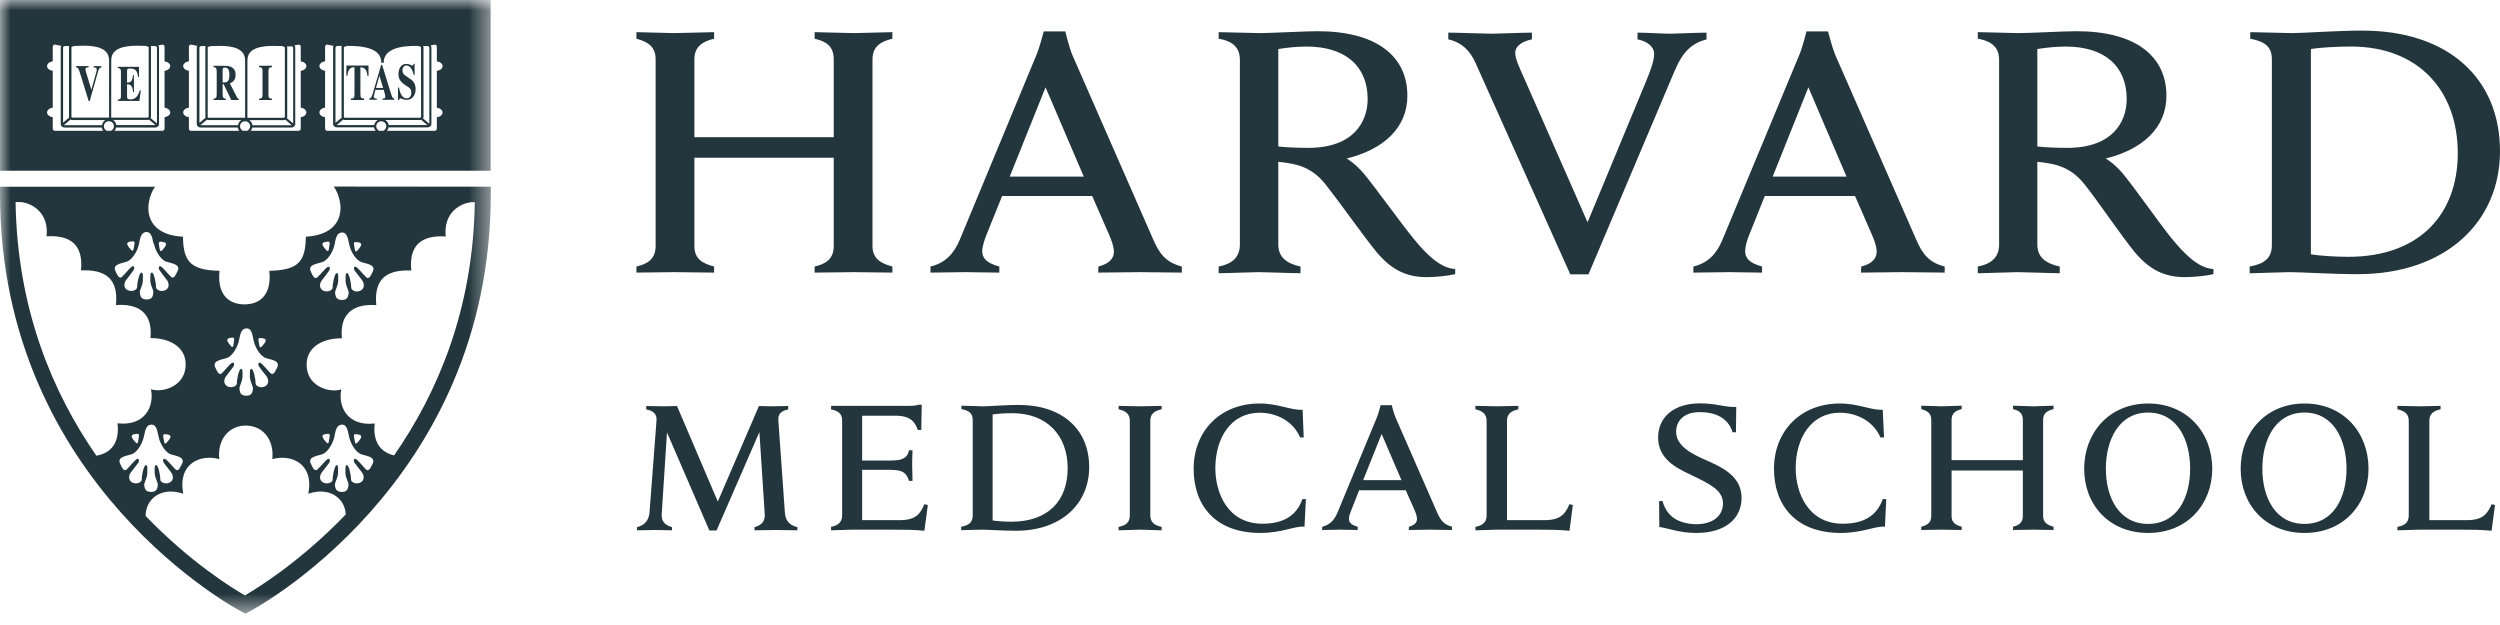
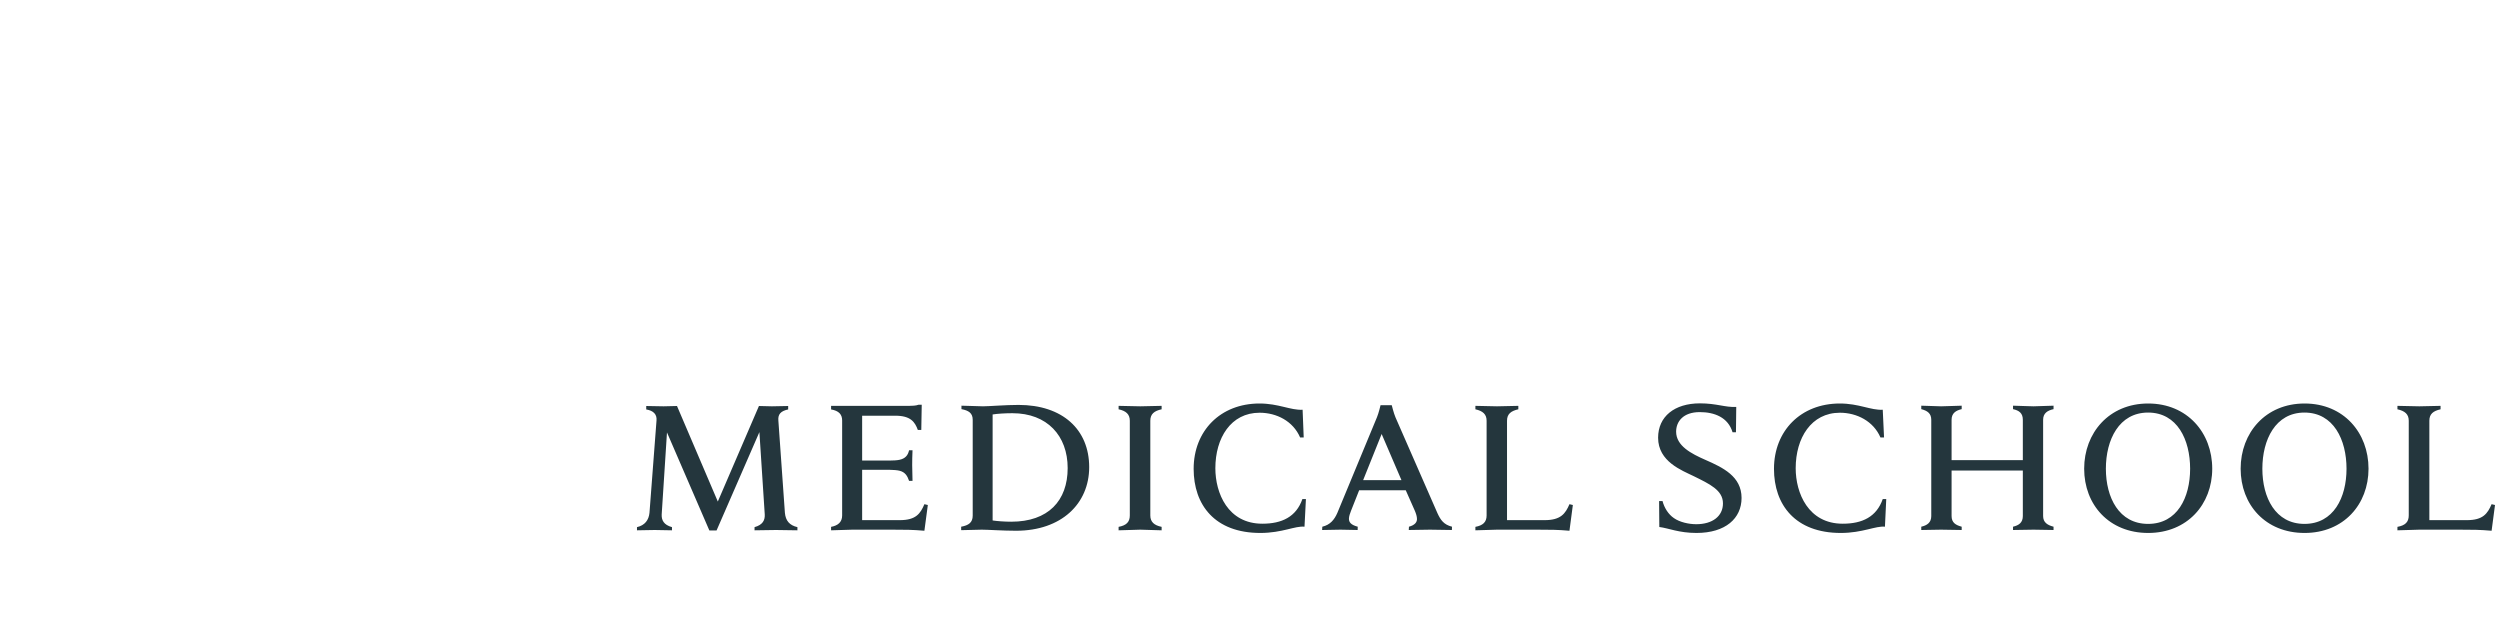
<svg xmlns="http://www.w3.org/2000/svg" xmlns:xlink="http://www.w3.org/1999/xlink" width="120px" height="30px" viewBox="0 0 120 30" version="1.1">
  <title>Group 31</title>
  <defs>
-     <polygon id="path-1" points="0 0 23.558 0 23.558 29.456 0 29.456" />
-   </defs>
+     </defs>
  <g id="🏠-Home" stroke="none" stroke-width="1" fill="none" fill-rule="evenodd">
    <g id="Group-31">
      <g id="Group-3">
        <mask id="mask-2" fill="white">
          <use xlink:href="#path-1" />
        </mask>
        <g id="Clip-2" />
        <path d="M7.385,11.676 C7.437,11.976 7.649,12.391 7.926,12.537 C8.098,12.63 8.658,12.642 8.543,12.97 C8.465,13.123 8.364,13.425 8.211,13.288 C8.058,13.15 7.798,12.8 7.697,12.779 C7.596,12.758 7.612,12.919 7.654,12.964 C7.711,13.034 7.88,13.287 7.992,13.414 C8.118,13.564 8.157,13.825 7.935,13.929 C7.713,14.033 7.485,13.899 7.489,13.779 C7.498,13.599 7.387,13.084 7.291,13.084 C7.216,13.084 7.212,13.216 7.216,13.365 C7.183,13.667 7.385,13.908 7.36,14.065 C7.335,14.221 7.302,14.378 7.036,14.374 C6.769,14.371 6.737,14.22 6.712,14.065 C6.686,13.909 6.89,13.667 6.857,13.365 C6.869,13.216 6.865,13.084 6.782,13.084 C6.687,13.084 6.576,13.6 6.583,13.779 C6.591,13.897 6.363,14.032 6.133,13.929 C5.904,13.827 5.948,13.556 6.077,13.414 C6.177,13.294 6.356,13.042 6.412,12.964 C6.455,12.919 6.47,12.76 6.369,12.779 C6.268,12.799 6.007,13.151 5.854,13.288 C5.701,13.424 5.599,13.123 5.524,12.97 C5.408,12.641 5.974,12.631 6.139,12.537 C6.416,12.391 6.626,11.969 6.679,11.676 C6.744,11.299 6.826,11.151 7.021,11.136 C7.22,11.132 7.298,11.299 7.363,11.676 L7.385,11.676 Z M7.729,11.601 C7.921,11.623 8.066,11.653 7.894,11.881 C7.723,12.108 7.679,12.094 7.66,11.931 C7.64,11.768 7.555,11.584 7.729,11.601 L7.729,11.601 Z M6.419,11.911 C6.397,12.075 6.355,12.094 6.182,11.863 C6.01,11.633 6.158,11.603 6.349,11.584 C6.529,11.564 6.438,11.75 6.419,11.911 L6.419,11.911 Z M8.898,17.689 C8.771,18.605 7.728,18.854 7.246,18.682 C7.421,19.55 6.916,20.467 5.642,20.318 C5.714,20.966 5.567,21.698 4.628,21.875 C2.556,18.891 0.826,14.875 0.748,9.703 C0.755,9.703 0.763,9.7 0.77,9.7 L1.01,9.7 C1.556,9.76 2.354,10.22 2.236,11.345 C3.023,11.295 4.041,11.469 3.889,12.979 C5.033,12.93 5.695,13.351 5.566,14.643 C6.541,14.567 7.351,14.938 7.222,16.228 C8.288,16.228 9.025,16.774 8.899,17.689 L8.898,17.689 Z M10.525,22.039 C10.425,21.068 11.01,20.428 11.798,20.428 C12.586,20.428 13.171,21.068 13.071,22.039 C13.936,21.791 15.079,22.208 14.801,23.698 C15.788,23.364 16.549,23.881 16.597,24.691 C14.411,26.968 12.352,28.231 11.758,28.58 C11.155,28.235 9.135,26.991 6.99,24.766 C6.99,23.912 7.777,23.352 8.796,23.698 C8.516,22.208 9.662,21.792 10.525,22.039 L10.525,22.039 Z M10.94,17.164 C11.216,17.019 11.43,16.594 11.479,16.301 C11.545,15.928 11.627,15.776 11.824,15.763 C12.021,15.749 12.101,15.928 12.166,16.301 C12.217,16.601 12.43,17.018 12.706,17.164 C12.88,17.255 13.438,17.269 13.324,17.599 C13.245,17.751 13.144,18.052 12.992,17.917 C12.841,17.781 12.578,17.428 12.479,17.407 C12.375,17.389 12.391,17.542 12.434,17.594 C12.491,17.669 12.668,17.917 12.771,18.034 C12.899,18.179 12.934,18.442 12.713,18.549 C12.491,18.654 12.261,18.519 12.266,18.398 C12.277,18.217 12.165,17.705 12.069,17.705 C11.992,17.705 11.99,17.835 11.994,17.98 C11.964,18.28 12.166,18.529 12.141,18.685 C12.116,18.841 12.082,18.997 11.817,18.994 C11.552,18.99 11.517,18.844 11.495,18.685 C11.467,18.529 11.669,18.287 11.639,17.98 C11.648,17.836 11.644,17.705 11.569,17.705 C11.471,17.705 11.363,18.217 11.37,18.398 C11.377,18.517 11.149,18.652 10.926,18.549 C10.703,18.445 10.742,18.179 10.87,18.034 C10.971,17.917 11.149,17.662 11.205,17.594 C11.247,17.542 11.264,17.39 11.16,17.407 C11.056,17.425 10.798,17.779 10.647,17.917 C10.496,18.055 10.392,17.752 10.315,17.599 C10.201,17.269 10.765,17.255 10.932,17.164 L10.94,17.164 Z M11.132,16.204 C11.308,16.183 11.219,16.372 11.207,16.531 C11.194,16.69 11.144,16.712 10.982,16.484 C10.819,16.255 10.954,16.225 11.148,16.204 L11.132,16.204 Z M12.511,16.224 C12.704,16.243 12.849,16.273 12.678,16.5 C12.507,16.727 12.462,16.712 12.443,16.551 C12.425,16.389 12.332,16.204 12.518,16.224 L12.511,16.224 Z M16.412,16.235 C16.284,14.944 17.097,14.574 18.063,14.648 C17.936,13.358 18.588,12.936 19.741,12.985 C19.588,11.475 20.607,11.301 21.396,11.351 C21.274,10.226 22.075,9.763 22.619,9.706 L22.791,9.706 C22.716,14.881 20.986,18.878 18.915,21.861 C18.055,21.647 17.918,20.952 17.986,20.326 C16.717,20.476 16.207,19.557 16.384,18.689 C15.901,18.862 14.857,18.614 14.732,17.696 C14.605,16.778 15.343,16.236 16.412,16.236 L16.412,16.235 Z M15.527,12.559 C15.804,12.414 16.016,11.992 16.067,11.698 C16.132,11.321 16.216,11.173 16.412,11.158 C16.607,11.155 16.686,11.322 16.756,11.698 C16.805,11.998 17.019,12.413 17.297,12.559 C17.469,12.652 18.026,12.664 17.914,12.992 C17.835,13.145 17.734,13.445 17.581,13.31 C17.429,13.175 17.169,12.823 17.066,12.802 C16.963,12.781 16.981,12.941 17.023,12.987 C17.083,13.057 17.26,13.309 17.362,13.426 C17.489,13.571 17.527,13.839 17.302,13.952 C17.077,14.064 16.852,13.922 16.858,13.801 C16.865,13.621 16.756,13.107 16.66,13.107 C16.582,13.107 16.585,13.239 16.589,13.387 C16.556,13.69 16.762,13.93 16.735,14.087 C16.708,14.244 16.677,14.401 16.412,14.397 C16.144,14.392 16.112,14.242 16.085,14.087 C16.058,13.932 16.264,13.69 16.232,13.387 C16.244,13.239 16.242,13.107 16.161,13.107 C16.066,13.107 15.959,13.622 15.966,13.801 C15.97,13.919 15.744,14.054 15.52,13.952 C15.296,13.849 15.338,13.579 15.463,13.437 C15.566,13.317 15.745,13.064 15.801,12.987 C15.841,12.942 15.857,12.782 15.756,12.802 C15.655,12.821 15.392,13.174 15.231,13.31 C15.07,13.447 14.978,13.145 14.901,12.992 C14.786,12.664 15.345,12.653 15.516,12.559 L15.527,12.559 Z M15.717,11.599 C15.897,11.58 15.805,11.767 15.788,11.927 C15.772,12.088 15.724,12.109 15.553,11.879 C15.383,11.649 15.527,11.619 15.719,11.599 L15.717,11.599 Z M17.264,11.896 C17.093,12.126 17.047,12.109 17.029,11.947 C17.01,11.784 16.918,11.599 17.098,11.617 C17.291,11.638 17.433,11.669 17.263,11.896 L17.264,11.896 Z M17.099,20.839 C17.292,20.865 17.434,20.893 17.264,21.117 C17.093,21.348 17.047,21.331 17.029,21.17 C17.01,21.009 16.918,20.821 17.098,20.838 L17.099,20.839 Z M15.719,20.823 C15.899,20.803 15.806,20.989 15.79,21.153 C15.773,21.318 15.725,21.333 15.555,21.102 C15.385,20.871 15.528,20.845 15.72,20.824 L15.719,20.823 Z M16.163,22.323 C16.068,22.323 15.961,22.837 15.968,23.017 C15.973,23.137 15.746,23.269 15.522,23.164 C15.298,23.059 15.34,22.795 15.466,22.651 C15.568,22.533 15.747,22.278 15.803,22.211 C15.844,22.159 15.86,22.006 15.758,22.024 C15.657,22.047 15.395,22.397 15.233,22.534 C15.072,22.671 14.98,22.364 14.903,22.216 C14.788,21.891 15.347,21.875 15.518,21.784 C15.796,21.639 16.008,21.211 16.058,20.922 C16.123,20.547 16.208,20.396 16.403,20.383 C16.598,20.369 16.678,20.547 16.748,20.922 C16.797,21.211 17.011,21.637 17.288,21.784 C17.461,21.875 18.018,21.889 17.905,22.216 C17.827,22.364 17.726,22.669 17.573,22.534 C17.421,22.399 17.161,22.047 17.058,22.024 C16.958,22.006 16.973,22.159 17.015,22.211 C17.075,22.277 17.252,22.534 17.354,22.651 C17.481,22.796 17.518,23.06 17.294,23.164 C17.069,23.269 16.843,23.136 16.849,23.017 C16.857,22.837 16.748,22.323 16.652,22.323 C16.574,22.323 16.577,22.458 16.581,22.602 C16.548,22.905 16.753,23.147 16.727,23.303 C16.702,23.455 16.669,23.616 16.404,23.614 C16.136,23.605 16.104,23.463 16.077,23.303 C16.052,23.153 16.256,22.904 16.224,22.602 C16.235,22.457 16.233,22.323 16.153,22.323 L16.163,22.323 Z M7.943,20.84 C8.134,20.866 8.281,20.893 8.108,21.118 C7.936,21.349 7.892,21.331 7.873,21.171 C7.853,21.01 7.764,20.822 7.943,20.839 L7.943,20.84 Z M6.563,20.824 C6.741,20.803 6.652,20.989 6.633,21.154 C6.614,21.319 6.57,21.334 6.398,21.103 C6.226,20.872 6.37,20.845 6.563,20.825 L6.563,20.824 Z M6.373,21.784 C6.65,21.639 6.862,21.211 6.913,20.922 C6.988,20.547 7.058,20.396 7.258,20.383 C7.457,20.369 7.535,20.547 7.603,20.922 C7.652,21.211 7.864,21.637 8.141,21.784 C8.314,21.875 8.872,21.889 8.758,22.216 C8.681,22.364 8.579,22.669 8.428,22.534 C8.278,22.399 8.014,22.047 7.904,22.024 C7.803,22.006 7.817,22.159 7.86,22.211 C7.918,22.277 8.095,22.534 8.195,22.651 C8.323,22.796 8.362,23.06 8.139,23.164 C7.916,23.269 7.689,23.136 7.694,23.017 C7.702,22.837 7.595,22.323 7.497,22.323 C7.42,22.323 7.417,22.458 7.425,22.602 C7.395,22.905 7.598,23.147 7.575,23.303 C7.547,23.455 7.515,23.616 7.25,23.614 C6.982,23.605 6.949,23.463 6.924,23.303 C6.899,23.153 7.104,22.904 7.071,22.602 C7.08,22.457 7.077,22.323 7,22.323 C6.905,22.323 6.793,22.837 6.805,23.017 C6.809,23.137 6.58,23.269 6.358,23.164 C6.136,23.059 6.175,22.795 6.3,22.651 C6.401,22.533 6.58,22.278 6.638,22.211 C6.679,22.159 6.696,22.006 6.594,22.024 C6.491,22.047 6.231,22.397 6.078,22.534 C5.925,22.671 5.824,22.364 5.748,22.216 C5.636,21.89 6.192,21.875 6.365,21.784 L6.373,21.784 Z M16.025,8.954 C16.175,9.184 16.275,9.442 16.321,9.712 C16.448,10.474 16.076,11.281 14.682,11.362 C14.659,12.505 14.378,12.972 12.928,12.997 C13.054,14.213 12.418,14.61 11.734,14.61 C11.049,14.61 10.41,14.214 10.536,12.997 C9.086,12.97 8.806,12.503 8.781,11.362 C7.386,11.289 7.016,10.483 7.146,9.712 C7.188,9.44 7.293,9.177 7.44,8.962 L0,8.962 L0,9.34 C0.013,23.329 11.568,29.344 11.602,29.363 L11.777,29.457 L11.955,29.363 C11.989,29.344 23.546,23.321 23.558,9.34 L23.558,8.962 L16.025,8.954 Z M12.437,3.224 C12.512,3.229 12.601,3.235 12.601,3.392 L12.601,4.564 C12.601,4.714 12.532,4.725 12.437,4.737 L12.437,4.8 L13.055,4.8 L13.055,4.737 C12.958,4.729 12.887,4.72 12.887,4.564 L12.887,3.394 C12.887,3.232 12.971,3.229 13.055,3.226 L13.055,3.154 L12.437,3.154 L12.437,3.224 Z M18.212,3.635 L18.389,4.222 L18.046,4.222 L18.212,3.635 Z M18.087,4.735 C18.027,4.73 17.942,4.723 17.942,4.632 C17.942,4.591 17.971,4.491 18.022,4.315 L18.418,4.315 C18.44,4.393 18.495,4.573 18.495,4.639 C18.495,4.72 18.465,4.723 18.357,4.735 L18.357,4.792 L18.927,4.792 L18.927,4.729 C18.843,4.734 18.814,4.649 18.735,4.391 L18.343,3.116 L18.295,3.116 L17.905,4.444 C17.85,4.627 17.826,4.71 17.731,4.729 L17.731,4.786 L18.088,4.786 L18.087,4.735 Z M17.015,3.239 L17.015,4.514 C17.015,4.717 16.974,4.724 16.843,4.736 L16.843,4.799 L17.475,4.799 L17.475,4.729 C17.342,4.717 17.3,4.711 17.3,4.507 L17.3,3.232 C17.422,3.237 17.604,3.254 17.638,3.642 L17.69,3.642 L17.688,3.147 L16.628,3.147 L16.625,3.636 L16.677,3.636 C16.71,3.246 16.89,3.231 17.015,3.226 L17.015,3.239 Z M10.687,3.346 C10.694,3.268 10.699,3.243 10.798,3.243 C10.938,3.243 11.01,3.348 11.01,3.592 C11.01,3.905 10.92,3.967 10.688,3.961 L10.687,3.346 Z M10.841,4.738 C10.726,4.715 10.687,4.708 10.687,4.516 L10.687,4.04 L10.734,4.04 L11.1,4.801 L11.46,4.801 L11.46,4.738 C11.438,4.738 11.411,4.737 11.387,4.693 L11.033,4.003 C11.127,3.959 11.309,3.886 11.309,3.586 C11.309,3.178 10.937,3.16 10.813,3.16 L10.246,3.16 L10.246,3.224 C10.346,3.232 10.402,3.236 10.402,3.443 L10.402,4.516 C10.402,4.711 10.364,4.718 10.246,4.738 L10.246,4.801 L10.841,4.801 L10.841,4.738 Z M3.808,3.403 L4.258,4.855 L4.305,4.855 L4.707,3.433 C4.748,3.298 4.77,3.25 4.866,3.235 L4.866,3.173 L4.491,3.173 L4.491,3.235 C4.592,3.242 4.643,3.25 4.643,3.344 C4.643,3.394 4.624,3.457 4.609,3.513 L4.384,4.308 L4.155,3.543 C4.138,3.483 4.1,3.379 4.1,3.333 C4.1,3.243 4.142,3.243 4.254,3.233 L4.254,3.172 L3.654,3.172 L3.654,3.233 C3.729,3.248 3.757,3.256 3.802,3.401 L3.808,3.403 Z M19.213,4.719 C19.267,4.719 19.346,4.794 19.515,4.794 C19.837,4.794 19.951,4.5 19.951,4.284 C19.951,4.021 19.819,3.88 19.756,3.834 L19.5,3.658 C19.35,3.556 19.318,3.503 19.318,3.373 C19.318,3.223 19.415,3.142 19.505,3.142 C19.715,3.142 19.82,3.42 19.853,3.589 L19.901,3.589 L19.901,3.064 L19.851,3.064 C19.84,3.112 19.832,3.148 19.791,3.148 C19.741,3.148 19.658,3.067 19.517,3.067 C19.181,3.067 19.127,3.397 19.127,3.547 C19.127,3.66 19.127,3.867 19.43,4.072 L19.548,4.147 C19.66,4.221 19.743,4.28 19.743,4.447 C19.743,4.483 19.738,4.723 19.518,4.723 C19.293,4.723 19.19,4.445 19.154,4.202 L19.103,4.202 L19.103,4.802 L19.154,4.802 C19.163,4.762 19.169,4.727 19.207,4.727 L19.213,4.719 Z M6.247,4.768 C6.131,4.768 6.099,4.74 6.099,4.633 L6.099,4.047 C6.273,4.047 6.363,4.118 6.386,4.422 L6.429,4.422 L6.429,3.604 L6.386,3.604 C6.357,3.904 6.269,3.968 6.099,3.965 L6.099,3.403 C6.099,3.298 6.129,3.29 6.226,3.29 C6.464,3.29 6.59,3.35 6.628,3.695 L6.672,3.695 L6.672,3.206 L5.655,3.206 L5.655,3.268 C5.73,3.276 5.805,3.28 5.805,3.441 L5.805,4.616 C5.805,4.762 5.75,4.771 5.655,4.785 L5.655,4.846 L6.689,4.846 L6.76,4.34 L6.709,4.34 C6.598,4.715 6.421,4.771 6.246,4.771 L6.247,4.768 Z M21.244,5.398 C21.244,5.511 21.126,5.608 20.968,5.627 L20.968,6.175 C20.968,6.229 20.925,6.28 20.869,6.28 L18.575,6.28 C18.613,6.232 18.637,6.175 18.647,6.115 L20.521,6.115 C20.62,6.115 20.708,6.044 20.708,5.942 L20.708,2.28 C20.708,2.241 20.695,2.208 20.675,2.179 L20.869,2.142 C20.925,2.142 20.968,2.187 20.968,2.243 L20.968,2.944 C21.119,2.966 21.244,3.058 21.244,3.173 C21.244,3.289 21.126,3.379 20.968,3.402 L20.968,5.168 C21.119,5.191 21.244,5.287 21.244,5.398 L21.244,5.398 Z M18.404,6.279 L18.197,6.279 C18.122,6.238 18.06,6.157 18.06,6.058 C18.061,5.927 18.167,5.821 18.299,5.82 C18.433,5.82 18.542,5.928 18.542,6.058 C18.542,6.156 18.482,6.238 18.403,6.279 L18.404,6.279 Z M15.705,6.279 C15.652,6.279 15.604,6.23 15.604,6.174 L15.604,5.626 C15.454,5.607 15.332,5.511 15.332,5.398 C15.332,5.284 15.448,5.188 15.604,5.167 L15.604,3.401 C15.454,3.379 15.332,3.286 15.332,3.172 C15.332,3.059 15.448,2.965 15.604,2.943 L15.604,2.242 C15.604,2.185 15.651,2.141 15.705,2.141 L16.009,2.201 C15.996,2.225 15.989,2.252 15.988,2.279 L15.988,5.944 C15.99,6.043 16.075,6.113 16.172,6.113 L17.953,6.113 C17.963,6.175 17.99,6.229 18.026,6.278 L15.705,6.279 Z M14.705,5.398 C14.705,5.511 14.59,5.604 14.435,5.627 L14.435,6.175 C14.434,6.232 14.389,6.278 14.332,6.279 L12.04,6.279 C12.075,6.232 12.098,6.179 12.11,6.122 L13.986,6.122 C14.084,6.122 14.172,6.051 14.172,5.95 L14.172,2.285 C14.172,2.243 14.157,2.207 14.133,2.179 L14.332,2.141 C14.391,2.141 14.436,2.186 14.436,2.242 L14.436,2.944 C14.591,2.966 14.706,3.058 14.706,3.172 C14.706,3.287 14.591,3.379 14.436,3.401 L14.436,5.167 C14.591,5.19 14.706,5.286 14.706,5.398 L14.705,5.398 Z M11.866,6.279 L11.658,6.279 C11.58,6.238 11.521,6.157 11.521,6.058 C11.521,5.928 11.63,5.82 11.764,5.82 C11.896,5.82 12.005,5.926 12.005,6.058 C12.006,6.156 11.947,6.238 11.867,6.279 L11.866,6.279 Z M9.168,6.279 C9.112,6.279 9.068,6.23 9.068,6.174 L9.068,5.626 C8.918,5.607 8.793,5.511 8.793,5.398 C8.793,5.284 8.91,5.188 9.068,5.167 L9.068,3.401 C8.918,3.379 8.793,3.286 8.793,3.172 C8.793,3.059 8.91,2.965 9.068,2.943 L9.068,2.242 C9.068,2.185 9.111,2.141 9.168,2.141 L9.468,2.201 C9.453,2.225 9.445,2.254 9.445,2.285 L9.445,5.95 C9.445,6.051 9.531,6.122 9.629,6.122 L11.411,6.122 C11.421,6.179 11.445,6.232 11.479,6.278 L9.168,6.279 Z M8.171,5.398 C8.171,5.511 8.052,5.604 7.899,5.627 L7.899,6.175 C7.899,6.229 7.854,6.28 7.796,6.28 L5.503,6.28 C5.537,6.233 5.561,6.18 5.573,6.123 L7.451,6.123 C7.546,6.123 7.633,6.052 7.633,5.95 L7.633,2.286 C7.633,2.244 7.619,2.208 7.596,2.179 L7.795,2.142 C7.853,2.142 7.898,2.187 7.898,2.243 L7.898,2.944 C8.052,2.967 8.17,3.058 8.17,3.173 C8.17,3.288 8.051,3.379 7.898,3.402 L7.898,5.168 C8.053,5.191 8.171,5.287 8.171,5.398 L8.171,5.398 Z M5.331,6.279 L5.125,6.279 C5.041,6.238 4.987,6.152 4.987,6.058 C4.987,5.926 5.095,5.818 5.228,5.818 C5.36,5.818 5.468,5.926 5.468,6.058 C5.468,6.156 5.412,6.238 5.33,6.279 L5.331,6.279 Z M2.635,6.279 C2.576,6.279 2.532,6.23 2.532,6.174 L2.532,5.626 C2.378,5.607 2.259,5.511 2.259,5.398 C2.259,5.284 2.379,5.188 2.532,5.167 L2.532,3.401 C2.378,3.379 2.259,3.286 2.259,3.172 C2.259,3.059 2.379,2.965 2.532,2.943 L2.532,2.242 C2.532,2.185 2.577,2.141 2.635,2.141 L2.941,2.201 C2.926,2.224 2.916,2.254 2.915,2.285 L2.915,5.95 C2.916,6.051 3.003,6.122 3.101,6.122 L4.882,6.122 C4.891,6.181 4.915,6.233 4.951,6.278 L2.635,6.279 Z M3.028,2.286 C3.028,2.262 3.062,2.211 3.105,2.211 L3.324,2.21 C3.317,2.224 3.313,2.234 3.311,2.255 L3.311,5.6 C3.311,5.613 3.313,5.625 3.318,5.641 L3.028,5.887 L3.028,2.286 Z M3.478,5.764 L5.053,5.764 C4.967,5.82 4.912,5.908 4.897,6.01 L3.103,6.01 C3.088,6.01 3.078,6.01 3.071,6.004 L3.383,5.737 C3.408,5.754 3.44,5.764 3.471,5.764 L3.478,5.764 Z M3.43,2.262 C3.439,2.257 3.466,2.237 3.506,2.224 C3.535,2.215 3.565,2.209 3.595,2.206 L4.021,2.194 C4.282,2.194 4.593,2.217 4.833,2.317 C5.072,2.422 5.233,2.584 5.236,2.897 L5.235,2.897 L5.235,5.644 L3.478,5.644 C3.451,5.644 3.43,5.626 3.43,5.602 L3.43,2.262 Z M5.34,2.898 C5.342,2.584 5.505,2.418 5.747,2.318 C5.988,2.218 6.304,2.195 6.569,2.195 L6.986,2.203 C6.996,2.203 7.048,2.213 7.087,2.233 C7.103,2.239 7.119,2.249 7.133,2.26 L7.136,2.263 L7.136,5.603 C7.136,5.628 7.116,5.646 7.09,5.646 L5.338,5.646 L5.34,2.898 Z M7.464,6.004 L5.584,6.004 C5.569,5.905 5.513,5.815 5.43,5.758 L7.09,5.758 C7.113,5.758 7.137,5.755 7.157,5.746 L7.464,6.004 Z M7.234,2.212 L7.455,2.212 C7.496,2.212 7.534,2.255 7.534,2.287 L7.534,5.926 L7.234,5.671 C7.241,5.652 7.247,5.631 7.247,5.608 L7.247,2.263 C7.247,2.245 7.241,2.232 7.234,2.218 L7.234,2.212 Z M9.572,2.287 C9.572,2.263 9.607,2.212 9.651,2.212 L9.872,2.211 C9.865,2.224 9.86,2.237 9.857,2.256 L9.857,5.601 C9.858,5.617 9.862,5.633 9.868,5.648 L9.573,5.898 L9.572,2.287 Z M10.016,5.764 L11.582,5.764 C11.497,5.82 11.44,5.91 11.425,6.01 L9.645,6.01 C9.637,6.01 9.63,6.01 9.621,6.007 L9.936,5.743 C9.959,5.758 9.986,5.765 10.016,5.765 L10.016,5.764 Z M9.968,2.269 C9.977,2.264 10.004,2.245 10.034,2.232 C10.063,2.222 10.094,2.215 10.125,2.213 L10.553,2.202 C10.812,2.202 11.126,2.224 11.366,2.325 C11.603,2.43 11.764,2.592 11.765,2.905 L11.765,5.652 L10.018,5.652 C9.99,5.652 9.97,5.634 9.97,5.609 L9.97,2.269 L9.968,2.269 Z M11.876,2.905 C11.878,2.592 12.042,2.425 12.284,2.326 C12.527,2.226 12.841,2.203 13.103,2.203 L13.523,2.21 C13.559,2.215 13.592,2.224 13.624,2.24 C13.643,2.248 13.661,2.26 13.669,2.267 L13.673,2.27 L13.673,5.611 C13.673,5.635 13.653,5.653 13.63,5.653 L11.876,5.653 L11.876,2.905 Z M14.005,6.012 L12.121,6.012 C12.107,5.911 12.051,5.822 11.966,5.766 L13.629,5.766 C13.652,5.766 13.674,5.76 13.704,5.751 L14.005,6.012 Z M13.993,2.22 C14.035,2.22 14.072,2.263 14.072,2.295 L14.072,5.925 L13.773,5.674 C13.781,5.656 13.787,5.636 13.787,5.616 L13.787,2.271 C13.783,2.251 13.777,2.239 13.771,2.226 L13.993,2.227 L13.993,2.22 Z M16.111,2.281 C16.111,2.254 16.143,2.216 16.187,2.206 L16.41,2.202 C16.401,2.217 16.396,2.234 16.394,2.251 L16.394,5.594 C16.394,5.612 16.397,5.63 16.403,5.645 L16.103,5.895 L16.103,2.272 L16.111,2.281 Z M16.551,5.761 L18.128,5.761 C18.042,5.814 17.98,5.911 17.962,6.004 L16.183,6.004 C16.175,6.004 16.171,6.003 16.163,6.003 L16.474,5.74 C16.498,5.754 16.524,5.763 16.551,5.763 L16.551,5.761 Z M16.506,2.264 C16.551,2.233 16.604,2.212 16.658,2.206 C16.675,2.206 16.696,2.203 16.715,2.203 L16.731,2.203 C17.069,2.203 17.47,2.227 17.781,2.344 C18.092,2.46 18.302,2.653 18.302,3.019 L18.415,3.019 C18.417,2.66 18.626,2.471 18.938,2.344 C19.238,2.227 19.651,2.203 19.985,2.203 L20.022,2.203 C20.038,2.203 20.052,2.206 20.067,2.206 C20.1,2.211 20.132,2.22 20.163,2.232 C20.183,2.242 20.198,2.252 20.206,2.258 L20.211,5.601 C20.211,5.629 20.189,5.65 20.166,5.65 L16.551,5.65 C16.526,5.65 16.506,5.627 16.506,5.601 L16.506,2.263 L16.506,2.264 Z M20.516,6.004 L18.658,6.004 C18.64,5.902 18.581,5.814 18.493,5.761 L20.164,5.761 C20.182,5.761 20.199,5.758 20.215,5.75 L20.516,6.004 Z M20.308,2.209 L20.528,2.213 C20.572,2.215 20.607,2.253 20.607,2.288 L20.607,5.943 L20.307,5.685 C20.32,5.662 20.329,5.64 20.329,5.61 L20.329,2.267 C20.326,2.248 20.32,2.233 20.314,2.218 L20.308,2.209 Z M0.002,-0 L0.002,8.196 L23.552,8.195 L23.552,-0 L0.002,-0 Z" id="Fill-1" fill="#24363D" mask="url(#mask-2)" />
      </g>
-       <path d="M113.396,1.468 C112.181,1.468 110.577,1.589 110.01,1.589 C109.674,1.589 108.396,1.543 108.012,1.543 L108.012,1.859 C108.685,1.985 109.05,2.226 109.05,2.842 L109.05,11.764 C109.05,12.397 108.675,12.671 107.983,12.793 L107.983,13.115 C108.368,13.115 109.549,13.063 109.9,13.063 C110.462,13.063 111.951,13.16 113.17,13.16 C117.406,13.16 120,10.646 120,7.254 C120,3.762 117.512,1.469 113.396,1.469 L113.396,1.468 Z M63.245,1.498 C62.616,1.498 61.012,1.589 60.445,1.589 C60.1,1.589 58.885,1.543 58.496,1.543 L58.496,1.859 C59.226,1.981 59.514,2.328 59.514,2.872 L59.514,11.735 C59.514,12.354 59.139,12.671 58.496,12.793 L58.496,13.115 C58.88,13.115 60.119,13.063 60.426,13.063 C60.782,13.063 62.04,13.115 62.424,13.115 L62.424,12.793 C61.733,12.645 61.358,12.328 61.358,11.735 L61.358,7.765 C61.555,7.785 61.718,7.811 61.896,7.84 C62.78,7.983 63.265,8.387 63.663,8.898 C64.297,9.699 65.44,11.323 66.065,12.087 C66.795,12.968 67.534,13.303 68.485,13.303 C68.918,13.303 69.494,13.24 69.849,13.16 L69.849,12.913 C69.11,12.879 68.399,12.127 67.861,11.464 C67.313,10.807 65.93,8.878 65.44,8.305 C65.037,7.836 64.643,7.607 64.643,7.607 C66.401,7.177 67.554,6.142 67.554,4.598 C67.554,2.645 66.007,1.498 63.245,1.498 L63.245,1.498 Z M99.679,1.498 C99.045,1.498 97.446,1.589 96.879,1.589 C96.534,1.589 95.323,1.543 94.934,1.543 L94.934,1.859 C95.664,1.981 95.957,2.328 95.957,2.872 L95.957,11.735 C95.957,12.354 95.578,12.671 94.934,12.793 L94.934,13.115 C95.318,13.115 96.548,13.063 96.855,13.063 C97.216,13.063 98.479,13.115 98.868,13.115 L98.868,12.793 C98.171,12.645 97.792,12.328 97.792,11.735 L97.792,7.765 C97.989,7.785 98.157,7.811 98.33,7.84 C99.214,7.983 99.699,8.387 100.097,8.898 C100.731,9.699 101.826,11.323 102.455,12.087 C103.181,12.968 103.93,13.303 104.871,13.303 C105.313,13.303 105.889,13.24 106.245,13.16 L106.245,12.913 C105.5,12.879 104.804,12.127 104.256,11.464 C103.714,10.807 102.364,8.878 101.874,8.305 C101.471,7.836 101.077,7.607 101.077,7.607 C102.835,7.177 103.988,6.142 103.988,4.598 C103.988,2.645 102.441,1.498 99.679,1.498 L99.679,1.498 Z M50.1,1.506 C50.1,1.506 49.908,2.257 49.754,2.624 L46.066,11.517 C45.797,12.15 45.394,12.62 44.663,12.793 L44.663,13.085 L46.337,13.063 C46.577,13.063 47.581,13.085 47.968,13.085 L47.968,12.793 C47.319,12.62 47.147,12.366 47.147,12.05 C47.147,11.843 47.252,11.526 47.336,11.307 L48.102,9.408 L52.425,9.408 L53.251,11.299 C53.366,11.578 53.467,11.846 53.467,12.087 C53.467,12.364 53.289,12.653 52.723,12.793 L52.713,13.085 C53.145,13.085 54.394,13.063 54.697,13.063 C54.999,13.063 56.305,13.085 56.728,13.085 L56.728,12.793 C55.955,12.598 55.647,12.155 55.374,11.539 L51.469,2.631 C51.315,2.26 51.133,1.506 51.133,1.506 L50.1,1.506 Z M86.712,1.506 C86.712,1.506 86.525,2.257 86.371,2.624 L82.673,11.517 C82.409,12.15 82.01,12.62 81.285,12.793 L81.28,13.085 L82.99,13.063 C83.225,13.063 84.2,13.085 84.579,13.085 L84.579,12.793 C83.936,12.62 83.768,12.366 83.768,12.05 C83.768,11.843 83.859,11.526 83.95,11.307 L84.709,9.408 L89.041,9.408 L89.867,11.299 C89.987,11.578 90.079,11.846 90.079,12.087 C90.079,12.364 89.906,12.653 89.339,12.793 L89.329,13.085 C89.752,13.085 91.01,13.063 91.308,13.063 C91.606,13.063 92.922,13.085 93.345,13.085 L93.345,12.793 C92.566,12.598 92.269,12.155 91.995,11.539 L88.09,2.631 C87.937,2.26 87.744,1.506 87.744,1.506 L86.712,1.506 Z M30.548,1.543 L30.548,1.859 C31.115,2.007 31.47,2.255 31.47,2.842 L31.47,11.81 C31.47,12.425 31.088,12.671 30.548,12.793 L30.548,13.085 L32.349,13.063 C32.695,13.063 33.994,13.085 34.277,13.085 L34.277,12.793 C33.711,12.645 33.331,12.425 33.331,11.81 L33.331,7.57 L40.019,7.57 L40.019,11.81 C40.019,12.425 39.645,12.671 39.102,12.793 L39.102,13.085 C39.385,13.085 40.656,13.063 41.001,13.063 L42.834,13.085 L42.834,12.793 C42.265,12.645 41.88,12.4 41.88,11.81 L41.88,2.842 C41.88,2.23 42.289,1.985 42.834,1.859 L42.834,1.543 L41.001,1.589 C40.656,1.589 39.385,1.543 39.102,1.543 L39.102,1.859 C39.669,1.985 40.019,2.231 40.019,2.842 L40.019,6.586 L33.331,6.586 L33.331,2.842 C33.331,2.23 33.737,1.985 34.277,1.859 L34.277,1.543 C33.994,1.543 32.695,1.589 32.349,1.589 C32.054,1.589 30.827,1.543 30.548,1.543 Z M69.518,1.566 L69.518,1.889 C70.176,2.037 70.565,2.446 70.819,3.007 L75.373,13.168 L76.247,13.168 L80.391,3.382 C80.78,2.466 81.213,2.079 81.914,1.889 L81.914,1.566 C81.51,1.566 80.425,1.618 80.166,1.618 C79.878,1.618 78.97,1.566 78.6,1.566 L78.6,1.889 C79.061,1.981 79.397,2.228 79.397,2.587 C79.397,2.911 79.244,3.336 79.018,3.885 L76.203,10.669 L73.221,3.892 C72.904,3.187 72.731,2.816 72.731,2.542 C72.731,2.162 73.163,1.961 73.533,1.889 L73.533,1.566 C73.115,1.566 71.886,1.618 71.598,1.618 C71.29,1.618 69.926,1.566 69.518,1.566 L69.518,1.566 Z M62.703,2.234 C64.6,2.234 65.647,3.191 65.647,4.755 C65.647,5.853 64.965,7.097 62.799,7.097 C62.266,7.097 61.728,7.075 61.358,7.029 L61.358,2.354 C61.802,2.279 62.252,2.239 62.703,2.234 L62.703,2.234 Z M99.146,2.234 C101.043,2.234 102.081,3.191 102.081,4.755 C102.081,5.853 101.399,7.097 99.233,7.097 C98.7,7.097 98.162,7.075 97.792,7.029 L97.792,2.354 C98.24,2.279 98.692,2.239 99.146,2.234 Z M112.849,2.234 C116.081,2.234 117.973,4.345 117.973,7.352 C117.973,10.249 116.172,12.327 112.719,12.327 C112.114,12.327 111.336,12.278 110.923,12.207 L110.923,2.354 C111.365,2.278 112.191,2.234 112.849,2.234 L112.849,2.234 Z M50.187,4.192 L52.021,8.477 L48.467,8.477 L50.187,4.192 Z M86.803,4.192 L88.633,8.477 L85.089,8.477 L86.803,4.192 Z" id="Shape" fill="#24363D" />
      <path d="M81.597,19.361 C80.377,19.361 79.589,19.992 79.589,21.012 C79.589,22.16 80.737,22.581 81.299,22.856 C82.058,23.231 82.702,23.526 82.702,24.163 C82.702,24.775 82.202,25.162 81.419,25.162 C81.064,25.162 80.627,25.066 80.348,24.869 C80.084,24.691 79.887,24.381 79.801,24.05 L79.637,24.05 L79.647,25.296 C80.089,25.351 80.588,25.582 81.429,25.582 C82.826,25.582 83.595,24.881 83.595,23.901 C83.595,22.864 82.692,22.44 81.866,22.077 C81.184,21.778 80.454,21.403 80.454,20.719 C80.454,20.238 80.79,19.781 81.587,19.781 C82.293,19.781 82.947,20.032 83.163,20.749 L83.326,20.749 L83.34,19.533 C82.798,19.559 82.404,19.361 81.597,19.361 L81.597,19.361 Z M60.455,19.368 C58.582,19.368 57.295,20.679 57.295,22.505 C57.295,24.228 58.303,25.582 60.498,25.582 C61.55,25.582 62.174,25.231 62.616,25.282 L62.684,23.954 L62.515,23.954 C62.218,24.809 61.531,25.138 60.594,25.138 C58.933,25.138 58.337,23.663 58.337,22.475 C58.337,21.024 59.081,19.811 60.46,19.811 C61.281,19.811 62.069,20.216 62.405,20.997 L62.578,20.997 L62.525,19.668 C61.944,19.699 61.377,19.368 60.455,19.368 L60.455,19.368 Z M88.311,19.368 C86.438,19.368 85.151,20.679 85.151,22.505 C85.151,24.228 86.169,25.582 88.359,25.582 C89.406,25.582 90.04,25.231 90.477,25.282 L90.54,23.954 L90.372,23.954 C90.074,24.809 89.392,25.138 88.45,25.138 C86.794,25.138 86.193,23.663 86.193,22.475 C86.193,21.024 86.938,19.811 88.316,19.811 C89.128,19.811 89.925,20.216 90.261,20.997 L90.434,20.997 L90.372,19.668 C89.795,19.699 89.233,19.368 88.311,19.368 L88.311,19.368 Z M103.113,19.368 C101.236,19.368 100.04,20.777 100.04,22.498 C100.04,24.228 101.236,25.582 103.113,25.582 C104.986,25.582 106.187,24.213 106.187,22.498 C106.187,20.769 104.986,19.368 103.113,19.368 Z M110.62,19.368 C108.742,19.368 107.551,20.777 107.551,22.498 C107.551,24.228 108.742,25.582 110.62,25.582 C112.493,25.582 113.689,24.213 113.689,22.498 C113.689,20.769 112.493,19.368 110.62,19.368 Z M44.087,19.428 C43.972,19.475 43.763,19.481 43.65,19.481 L39.892,19.481 L39.892,19.653 C40.267,19.716 40.423,19.896 40.423,20.179 L40.423,24.742 C40.423,25.061 40.223,25.227 39.892,25.289 L39.892,25.455 L40.913,25.424 L42.81,25.424 C43.456,25.424 43.797,25.426 44.371,25.476 L44.536,24.24 L44.371,24.201 C44.181,24.653 43.962,24.967 43.194,24.967 L41.383,24.967 L41.383,22.55 L42.682,22.55 C42.86,22.55 43.086,22.57 43.177,22.595 C43.451,22.663 43.556,22.847 43.636,23.082 L43.801,23.082 C43.801,22.883 43.785,22.448 43.785,22.325 C43.785,22.203 43.789,21.797 43.801,21.612 L43.636,21.612 C43.583,21.853 43.456,22.011 43.177,22.07 C43.081,22.095 42.862,22.107 42.682,22.107 L41.383,22.107 L41.383,19.954 L42.975,19.954 C43.713,19.954 43.917,20.256 44.056,20.637 L44.222,20.637 L44.243,19.428 L44.087,19.428 Z M48.89,19.436 C48.261,19.436 47.478,19.503 47.185,19.503 C47.01,19.503 46.349,19.473 46.15,19.473 L46.15,19.639 C46.493,19.702 46.69,19.828 46.69,20.149 L46.69,24.749 C46.69,25.08 46.496,25.217 46.136,25.282 L46.136,25.448 L47.125,25.424 C47.415,25.424 48.141,25.476 48.77,25.476 C50.95,25.476 52.281,24.175 52.281,22.422 C52.281,20.617 51.003,19.436 48.89,19.436 L48.89,19.436 Z M66.266,19.451 C66.266,19.451 66.175,19.838 66.094,20.029 L64.192,24.621 C64.048,24.95 63.846,25.193 63.471,25.282 L63.462,25.44 L64.345,25.424 C64.47,25.424 64.97,25.44 65.167,25.44 L65.171,25.282 C64.835,25.193 64.749,25.061 64.749,24.898 C64.749,24.792 64.802,24.629 64.85,24.516 L65.239,23.534 L67.477,23.534 L67.909,24.509 C67.971,24.653 68.015,24.792 68.015,24.914 C68.015,25.061 67.919,25.205 67.63,25.282 L67.621,25.44 C67.842,25.44 68.485,25.424 68.639,25.424 C68.793,25.424 69.475,25.44 69.691,25.44 L69.696,25.282 C69.297,25.181 69.148,24.958 68.999,24.636 L66.982,20.029 C66.9,19.838 66.804,19.451 66.804,19.451 L66.266,19.451 Z M92.221,19.473 L92.221,19.639 C92.514,19.714 92.701,19.844 92.701,20.149 L92.701,24.77 C92.701,25.087 92.499,25.217 92.221,25.282 L92.221,25.44 L93.172,25.424 C93.349,25.424 94.022,25.44 94.161,25.44 L94.161,25.282 C93.873,25.205 93.676,25.087 93.676,24.77 L93.676,22.587 L97.096,22.587 L97.096,24.77 C97.096,25.087 96.903,25.217 96.625,25.282 L96.625,25.44 C96.774,25.44 97.427,25.424 97.609,25.424 L98.57,25.44 L98.57,25.282 C98.277,25.205 98.07,25.078 98.07,24.77 L98.07,20.149 C98.07,19.833 98.282,19.702 98.57,19.639 L98.57,19.473 L97.609,19.503 C97.427,19.503 96.774,19.473 96.625,19.473 L96.625,19.639 C96.918,19.702 97.096,19.833 97.096,20.149 L97.096,22.085 L93.676,22.085 L93.676,20.149 C93.676,19.833 93.882,19.702 94.161,19.639 L94.161,19.473 C94.022,19.473 93.349,19.503 93.172,19.503 L92.221,19.473 Z M53.693,19.481 L53.693,19.646 C54.048,19.722 54.231,19.885 54.231,20.194 L54.231,24.742 C54.231,25.061 54.058,25.222 53.693,25.289 L53.693,25.455 C53.89,25.455 54.576,25.424 54.735,25.424 L55.758,25.455 L55.758,25.289 C55.393,25.215 55.215,25.047 55.215,24.742 L55.215,20.194 C55.215,19.873 55.403,19.722 55.758,19.646 L55.758,19.481 C55.556,19.481 54.893,19.503 54.735,19.503 L53.693,19.481 Z M70.819,19.481 L70.819,19.646 C71.175,19.726 71.357,19.885 71.357,20.194 L71.357,24.742 C71.357,25.061 71.18,25.222 70.819,25.289 L70.819,25.455 C71.016,25.455 71.698,25.424 71.857,25.424 L73.773,25.424 C74.417,25.424 74.763,25.426 75.334,25.476 L75.497,24.24 L75.334,24.201 C75.142,24.653 74.916,24.967 74.148,24.967 L72.337,24.967 L72.337,20.194 C72.337,19.873 72.524,19.726 72.88,19.646 L72.88,19.481 L71.857,19.503 L70.819,19.481 Z M115.077,19.481 L115.077,19.646 C115.437,19.726 115.62,19.885 115.62,20.194 L115.62,24.742 C115.62,25.061 115.447,25.222 115.077,25.289 L115.077,25.455 C115.284,25.455 115.97,25.424 116.129,25.424 L118.04,25.424 C118.684,25.424 119.025,25.426 119.597,25.476 L119.76,24.24 L119.597,24.201 C119.404,24.653 119.184,24.967 118.415,24.967 L116.609,24.967 L116.609,20.194 C116.609,19.873 116.792,19.726 117.147,19.646 L117.147,19.481 C116.945,19.481 116.287,19.503 116.129,19.503 L115.077,19.481 Z M31.019,19.488 L31.019,19.653 C31.369,19.712 31.537,19.891 31.513,20.179 L31.175,24.614 C31.141,24.965 30.954,25.215 30.575,25.303 L30.575,25.455 L31.425,25.44 C31.545,25.44 32.059,25.455 32.255,25.455 L32.255,25.303 C31.857,25.193 31.749,24.965 31.761,24.696 L32.015,20.757 L34.049,25.462 L34.395,25.462 L36.451,20.741 L36.708,24.696 C36.722,24.965 36.616,25.193 36.218,25.303 L36.218,25.455 C36.415,25.455 37.121,25.44 37.248,25.44 L38.276,25.455 L38.276,25.303 C37.896,25.215 37.711,24.998 37.675,24.614 L37.361,20.179 C37.337,19.884 37.476,19.729 37.832,19.653 L37.832,19.488 C37.594,19.488 37.195,19.503 37.051,19.503 C36.917,19.503 36.626,19.488 36.429,19.488 L34.455,24.074 L32.496,19.488 C32.308,19.488 31.989,19.503 31.852,19.503 C31.71,19.503 31.252,19.488 31.019,19.488 L31.019,19.488 Z M103.109,19.803 C104.511,19.803 105.126,21.11 105.126,22.498 C105.126,23.882 104.511,25.147 103.109,25.147 C101.711,25.147 101.082,23.882 101.082,22.498 C101.082,21.11 101.711,19.803 103.109,19.803 Z M110.615,19.803 C112.013,19.803 112.633,21.11 112.633,22.498 C112.633,23.882 112.013,25.147 110.615,25.147 C109.218,25.147 108.593,23.882 108.593,22.498 C108.593,21.11 109.218,19.803 110.615,19.803 Z M48.597,19.834 C50.268,19.834 51.248,20.919 51.248,22.467 C51.248,24.036 50.316,25.042 48.539,25.042 C48.222,25.042 47.862,25.015 47.646,24.982 L47.646,19.894 C47.874,19.856 48.261,19.834 48.597,19.834 Z M66.319,20.832 L67.27,23.046 L65.431,23.046 L66.319,20.832 Z" id="Shape" fill="#24363D" />
    </g>
  </g>
</svg>